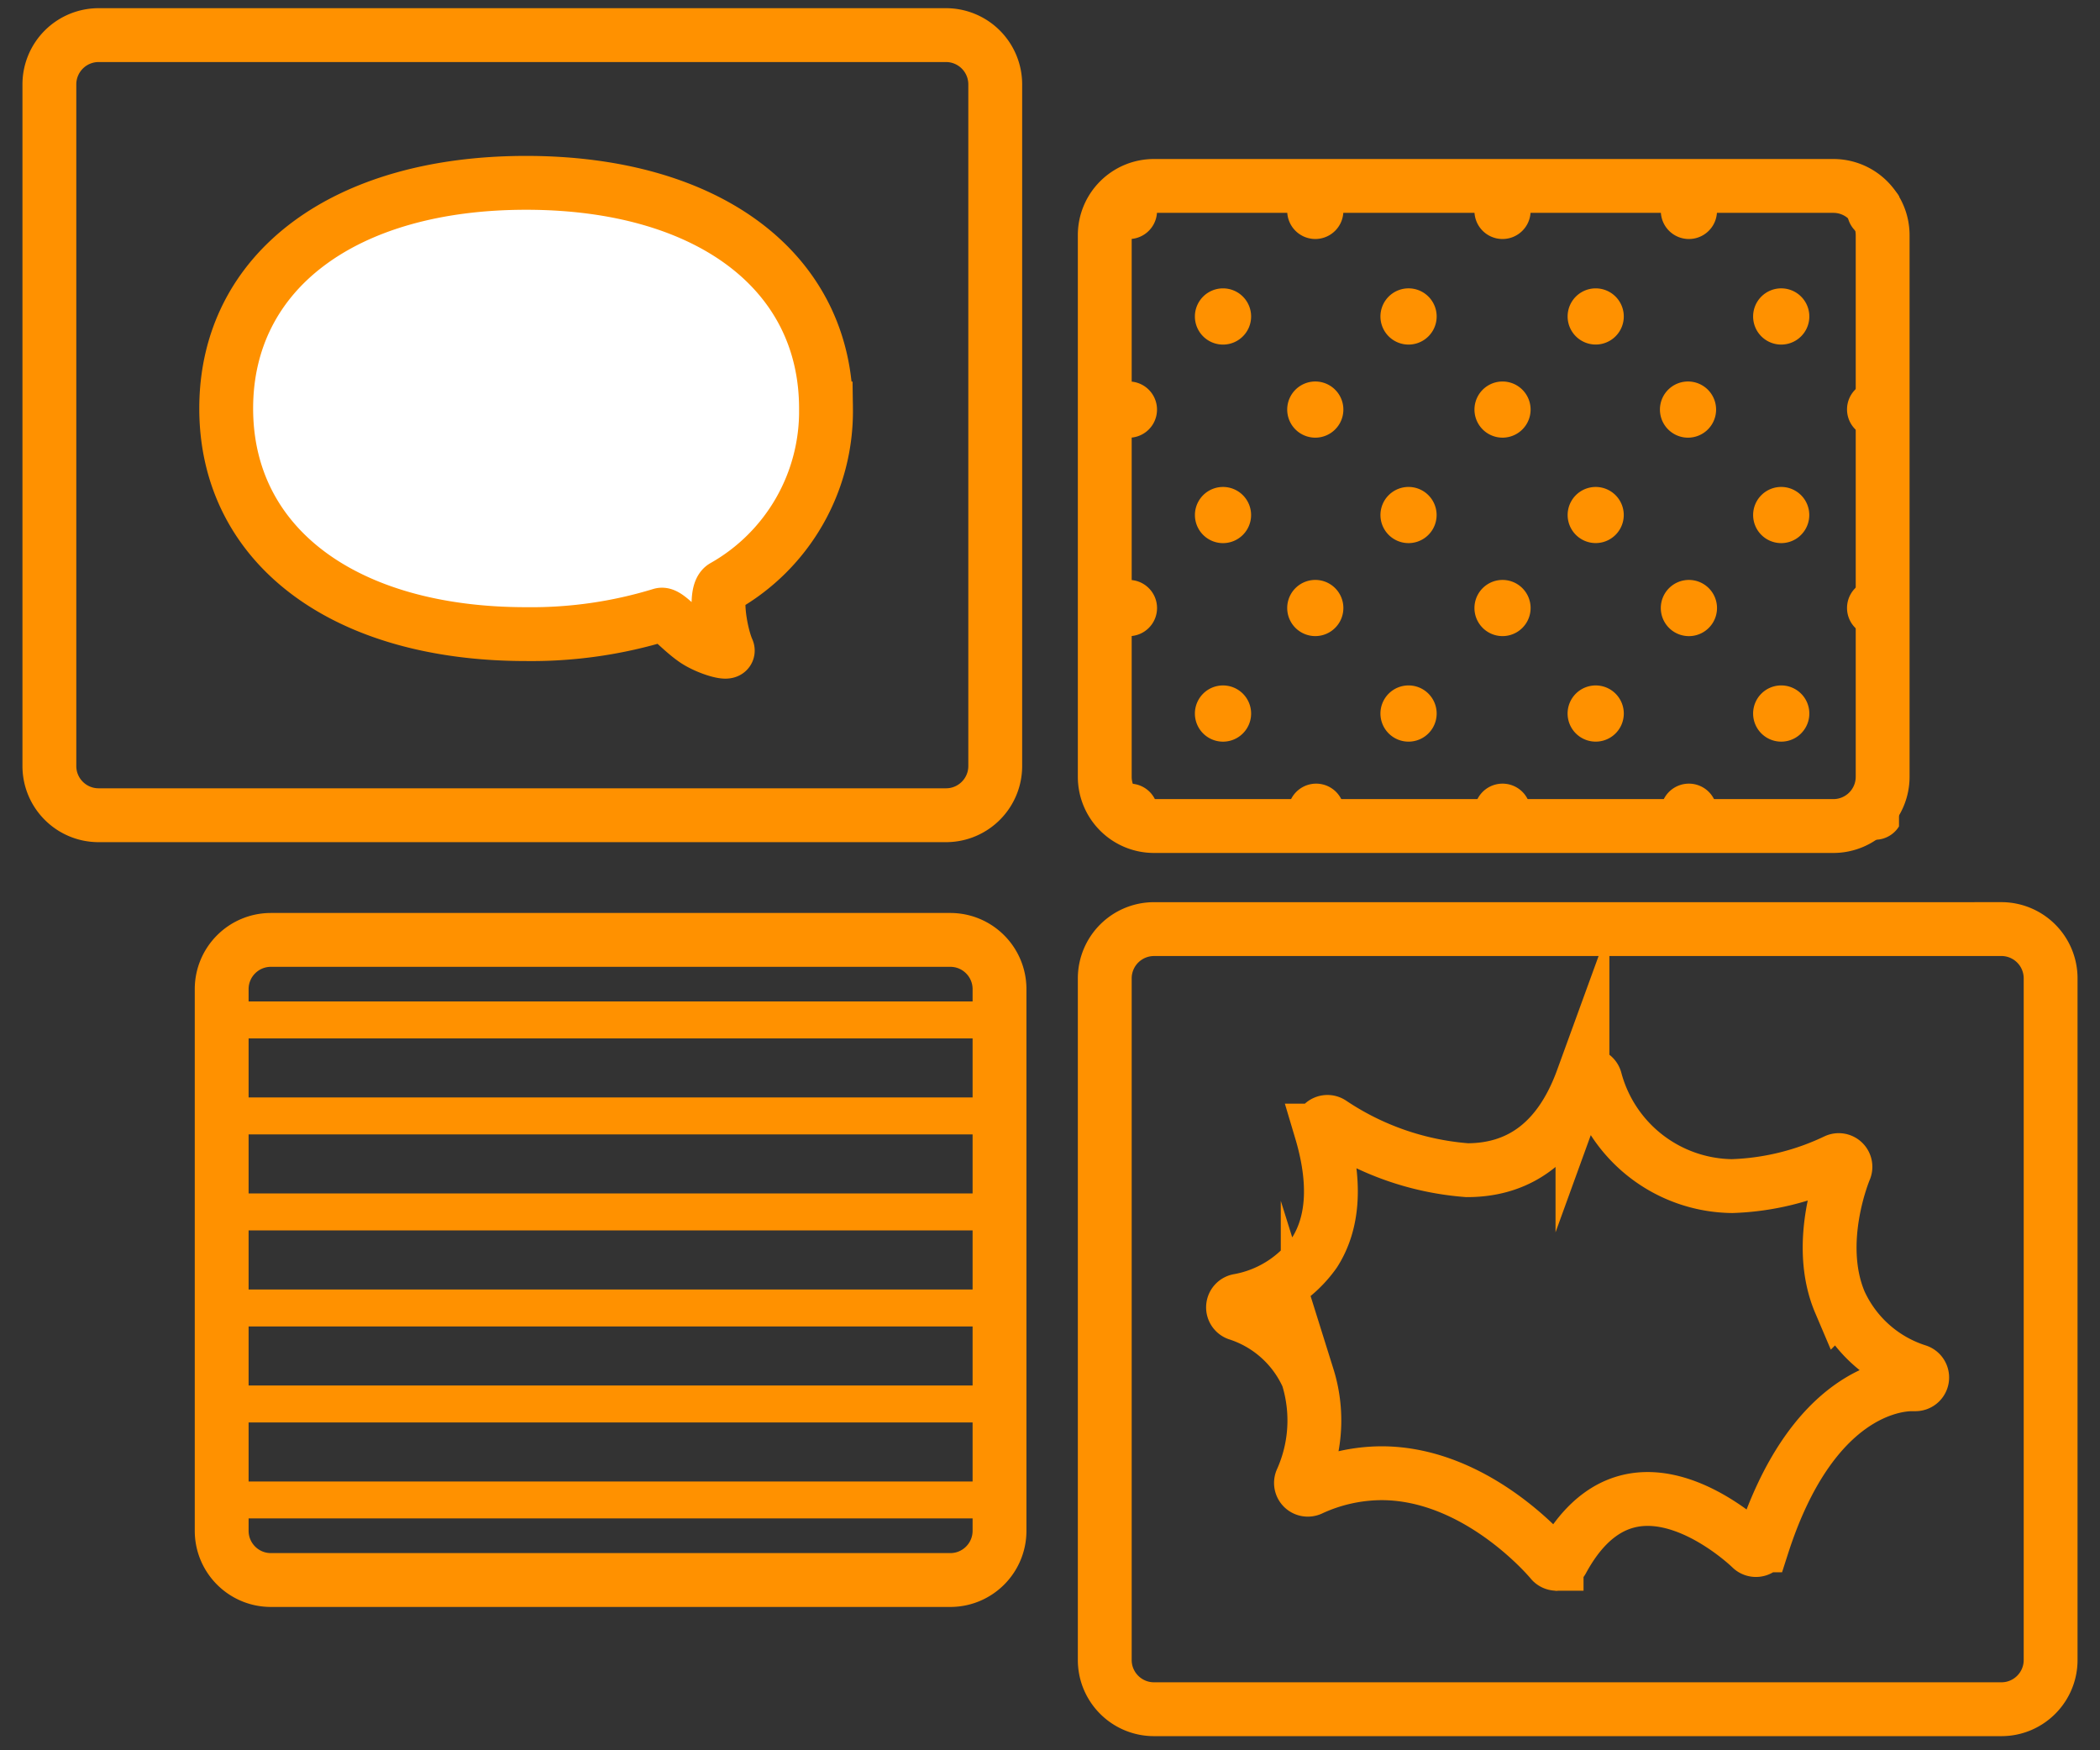
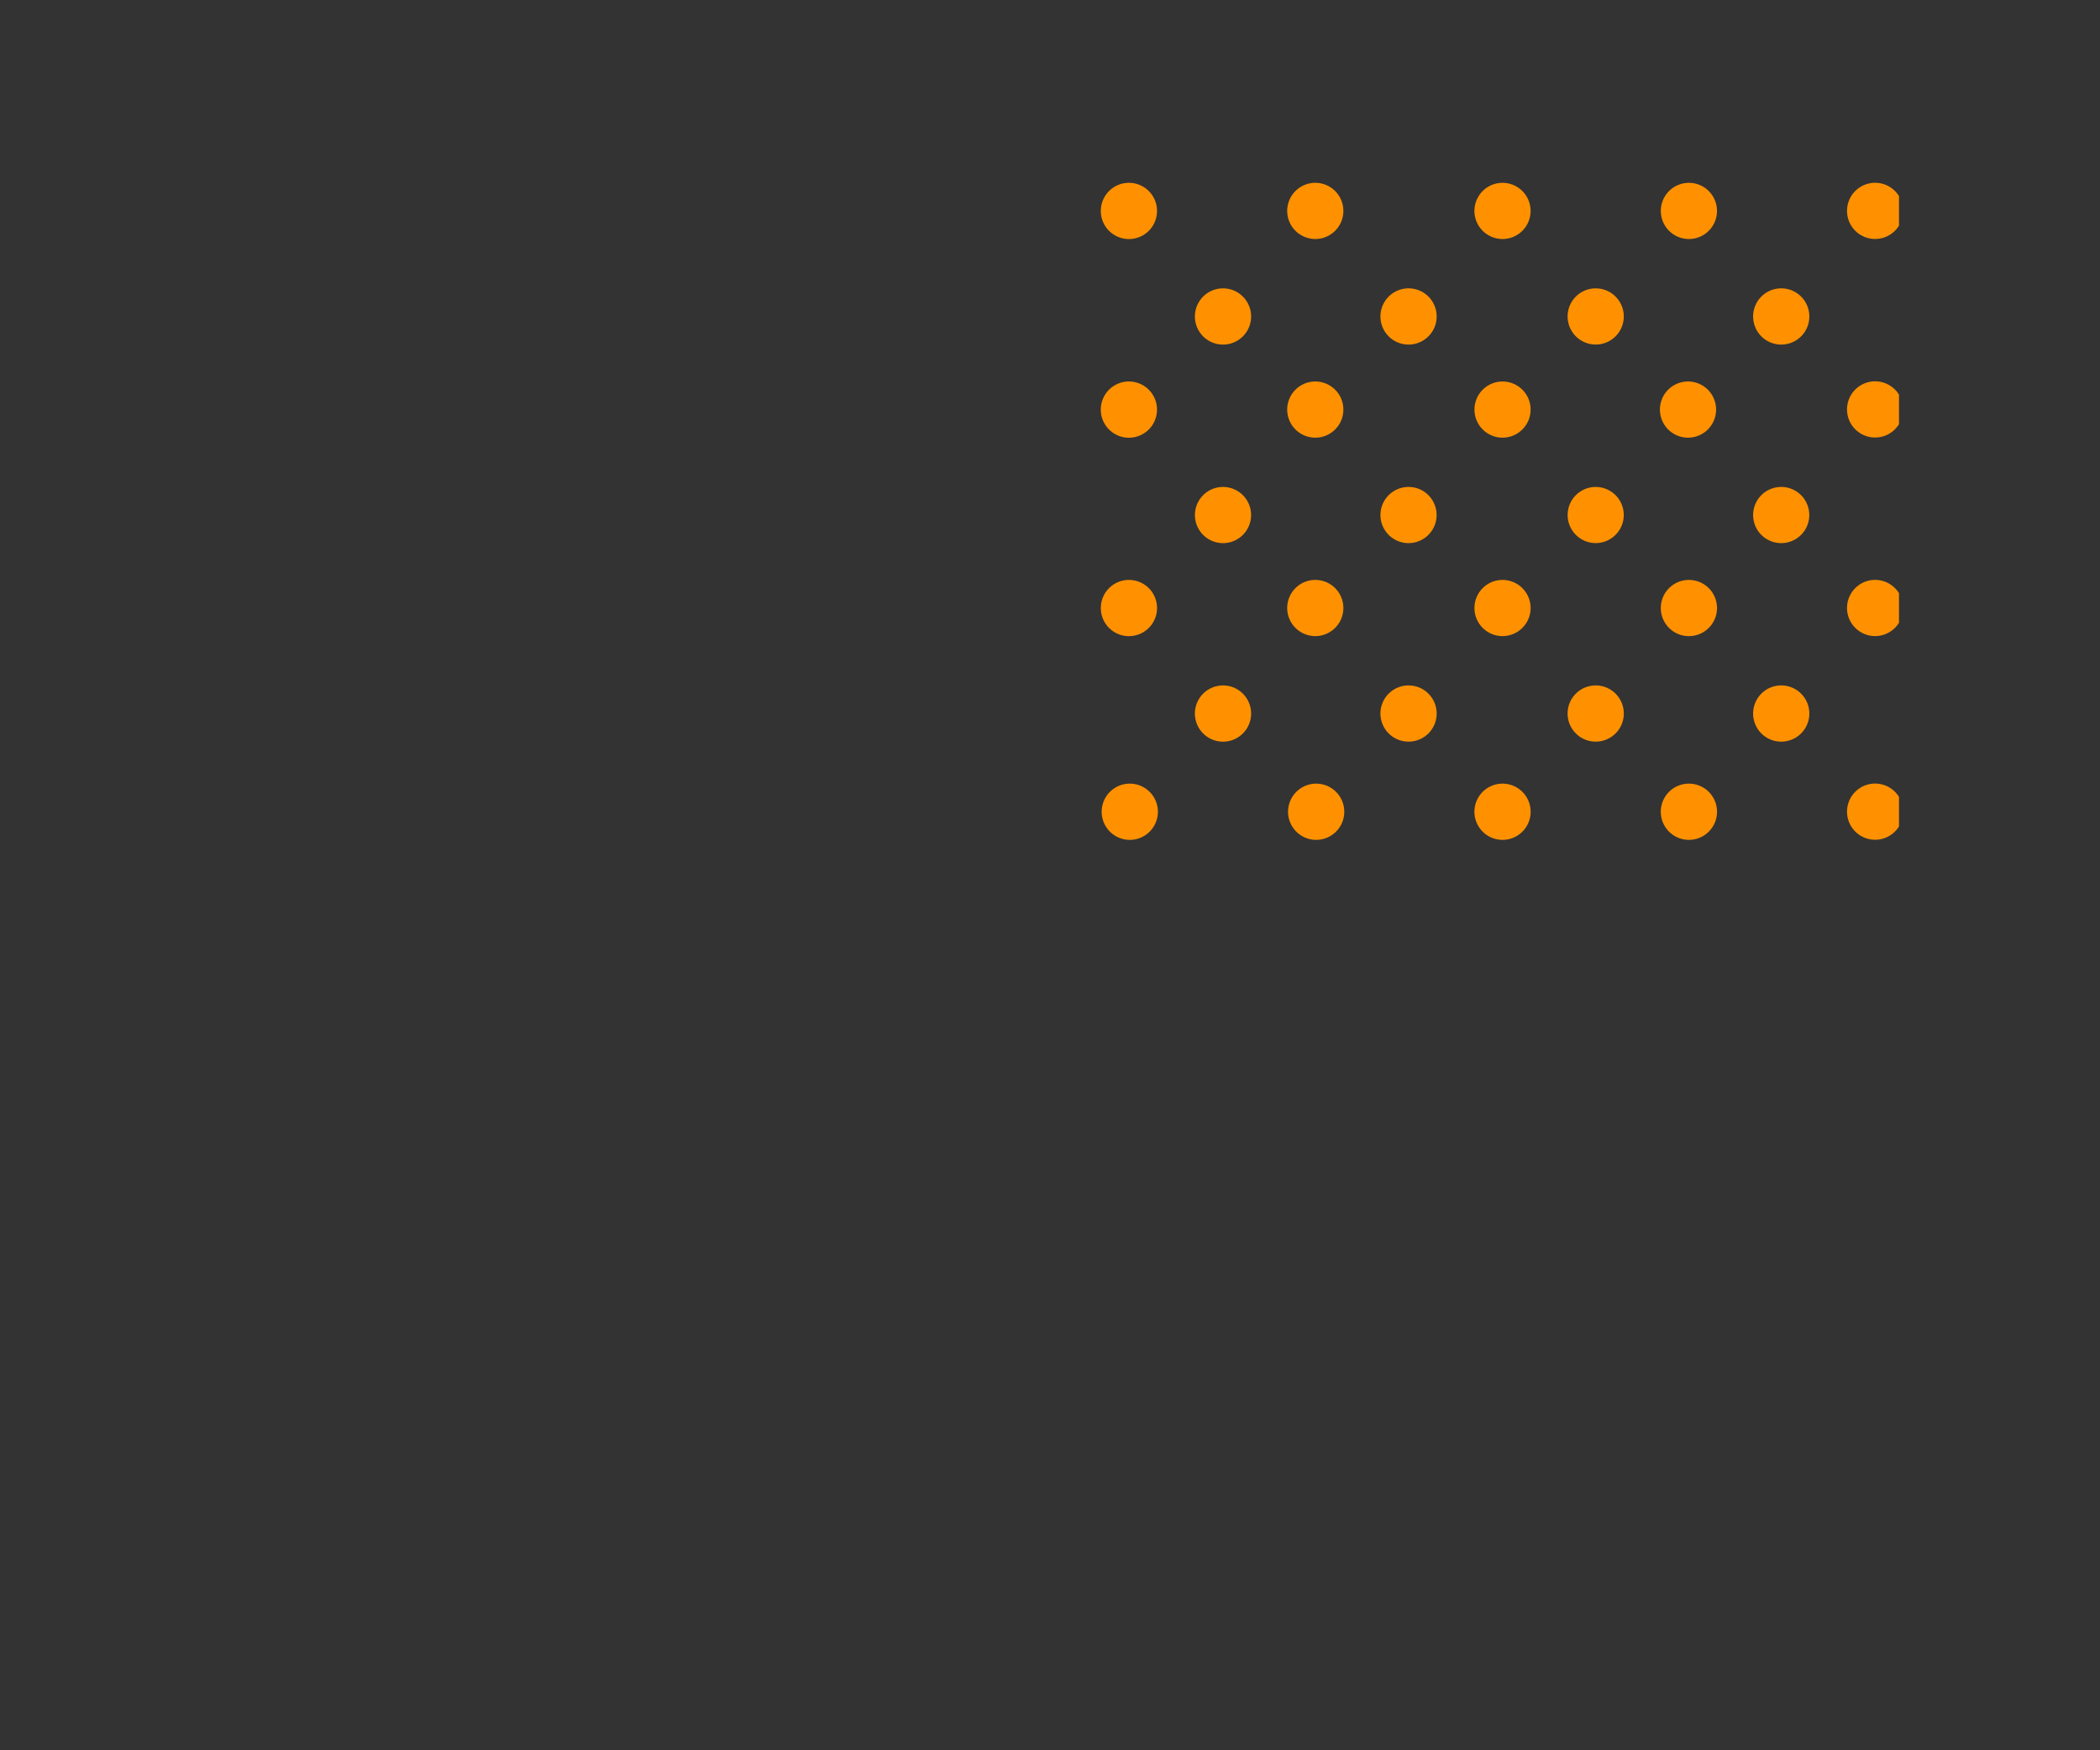
<svg xmlns="http://www.w3.org/2000/svg" width="78" height="65" fill="none">
  <rect width="100%" height="100%" fill="#333333" stroke="none" />
-   <path d="M36.457 55.017H8.393v1.372h28.064v-1.372Zm0-17.827H8.393v1.373h28.064V37.19Zm0 3.565H8.393v1.373h28.064v-1.373Zm0 3.565H8.393v1.373h28.064v-1.374Zm0 7.133H8.393v1.372h28.064v-1.372Zm0-3.566H8.393v1.373h28.064v-1.373Z" fill="#FF9100" style="mix-blend-mode:multiply" />
  <path d="M41.964 6.79a1.044 1.044 0 1 0-.001 2.087 1.044 1.044 0 0 0 .001-2.087Zm6.923 0a1.043 1.043 0 1 0-.002 2.085 1.043 1.043 0 0 0 .002-2.085Zm6.922 0a1.043 1.043 0 1 0-.002 2.086 1.043 1.043 0 0 0 .002-2.086Zm6.921 0a1.043 1.043 0 1 0 .001 2.086 1.043 1.043 0 0 0 0-2.086Zm7.804.493a1.043 1.043 0 1 0 0 1.097V7.283Zm-25.108 3.426a1.044 1.044 0 1 0 0 2.088 1.044 1.044 0 0 0 0-2.088Zm6.924 0a1.044 1.044 0 1 0 0 2.087 1.044 1.044 0 0 0 0-2.087Zm6.919 0a1.043 1.043 0 1 0 0 2.086 1.043 1.043 0 0 0 0-2.086Zm6.923 0a1.044 1.044 0 1 0 0 2.087 1.044 1.044 0 0 0 0-2.087Zm-24.228 3.459a1.044 1.044 0 1 0-.002 2.087 1.044 1.044 0 0 0 .002-2.087Zm6.923 0a1.043 1.043 0 1 0-.002 2.085 1.043 1.043 0 0 0 .002-2.085Zm6.923 0a1.042 1.042 0 1 0-.003 2.085 1.042 1.042 0 0 0 .003-2.085Zm6.92 0a1.043 1.043 0 1 0 0 2.085 1.043 1.043 0 0 0 0-2.085Zm7.804.488a1.043 1.043 0 1 0 0 1.097v-1.097Zm-25.108 3.428a1.043 1.043 0 1 0 0 2.086 1.043 1.043 0 0 0 0-2.086Zm6.924 0a1.043 1.043 0 1 0-.001 2.085 1.043 1.043 0 0 0 0-2.085Zm6.919 0a1.042 1.042 0 1 0 0 2.084 1.042 1.042 0 0 0 0-2.084Zm6.923 0a1.043 1.043 0 1 0-.001 2.085 1.043 1.043 0 0 0 0-2.085Zm-24.228 3.453a1.044 1.044 0 1 0 0 2.087 1.044 1.044 0 0 0 0-2.087Zm6.923 0a1.043 1.043 0 1 0-.002 2.085 1.043 1.043 0 0 0 .002-2.085Zm6.922 0a1.043 1.043 0 1 0-.001 2.086 1.043 1.043 0 0 0 0-2.086Zm6.921 0a1.043 1.043 0 1 0 .001 2.087 1.043 1.043 0 0 0 0-2.087Zm7.804.493a1.043 1.043 0 1 0 0 1.097V22.03Zm-25.108 3.425a1.044 1.044 0 1 0 0 2.088 1.044 1.044 0 0 0 0-2.088Zm6.924 0a1.044 1.044 0 1 0 0 2.087 1.044 1.044 0 0 0 0-2.087Zm6.918 0a1.043 1.043 0 1 0 .001 2.087 1.043 1.043 0 0 0 0-2.087Zm6.924 0a1.044 1.044 0 1 0 0 2.087 1.044 1.044 0 0 0 0-2.087Zm-24.228 3.647a1.044 1.044 0 1 0-.001 2.088 1.044 1.044 0 0 0 .001-2.088Zm6.923 0a1.044 1.044 0 1 0-.001 2.088 1.044 1.044 0 0 0 0-2.088Zm6.922 0a1.044 1.044 0 1 0-.001 2.088 1.044 1.044 0 0 0 .001-2.088Zm6.921 0a1.044 1.044 0 1 0 .001 2.088 1.044 1.044 0 0 0 0-2.088Zm7.804.492a1.043 1.043 0 1 0 0 1.097v-1.097Z" fill="#FF9100" />
-   <path d="M35.137 1.304H3.663a1.83 1.83 0 0 0-1.829 1.829v25.314c0 1.01.819 1.828 1.829 1.828h31.474c1.01 0 1.829-.818 1.829-1.828V3.133a1.83 1.83 0 0 0-1.829-1.829Zm32.96 5.601H42.863c-1.01 0-1.829.818-1.829 1.828v20.115c0 1.01.82 1.828 1.829 1.828h25.234a1.83 1.83 0 0 0 1.83-1.828V8.733a1.83 1.83 0 0 0-1.83-1.828Zm-32.8 28H10.062c-1.01 0-1.828.819-1.828 1.829v20.114c0 1.01.818 1.829 1.828 1.829h25.235c1.01 0 1.828-.819 1.828-1.829V36.734c0-1.01-.818-1.829-1.828-1.829Zm39.041-.401H42.863a1.83 1.83 0 0 0-1.829 1.829v25.314c0 1.01.82 1.828 1.829 1.828h31.475c1.01 0 1.828-.819 1.828-1.828V36.333a1.83 1.83 0 0 0-1.828-1.83Z" stroke="#FF9100" stroke-width="2" />
-   <path d="M57.817 58.074a.252.252 0 0 1-.195-.092c-.026-.033-2.709-3.271-6.309-3.271a6.301 6.301 0 0 0-2.632.59.25.25 0 0 1-.104.022.251.251 0 0 1-.23-.36c.54-1.206.62-2.569.225-3.83a4.29 4.29 0 0 0-2.614-2.347.252.252 0 0 1 .057-.484 4.397 4.397 0 0 0 2.81-1.787c.72-1.124.802-2.651.241-4.529a.252.252 0 0 1 .092-.274.25.25 0 0 1 .29-.003 10.487 10.487 0 0 0 5.046 1.748c2.026 0 3.466-1.137 4.283-3.382a.252.252 0 0 1 .236-.166h.012a.251.251 0 0 1 .23.189 5.324 5.324 0 0 0 5.08 3.95 9.666 9.666 0 0 0 3.857-.943.248.248 0 0 1 .279.05.25.25 0 0 1 .054.275c-.012.027-1.138 2.692-.183 4.937a4.753 4.753 0 0 0 2.888 2.553.251.251 0 0 1-.09.487h-.123c-.606 0-3.724.288-5.555 5.982a.251.251 0 0 1-.242.174.252.252 0 0 1-.177-.072c-.018-.018-1.871-1.824-3.846-1.824-1.28 0-2.348.766-3.168 2.278a.25.25 0 0 1-.198.13l-.014-.002Z" stroke="#FF9100" stroke-width="2" stroke-miterlimit="10" />
-   <path d="M30.68 15.17a7.473 7.473 0 0 1-3.802 6.614c-.38.23-.116 1.762.148 2.354.083.183-.732-.047-1.207-.366-.572-.392-1.053-1.006-1.265-.942-1.624.497-3.315.74-5.014.719-6.765 0-11.138-3.291-11.138-8.38 0-5.09 4.372-8.379 11.138-8.379 6.767 0 11.14 3.292 11.14 8.38Z" fill="#fff" stroke="#FF9100" stroke-width="2" />
</svg>